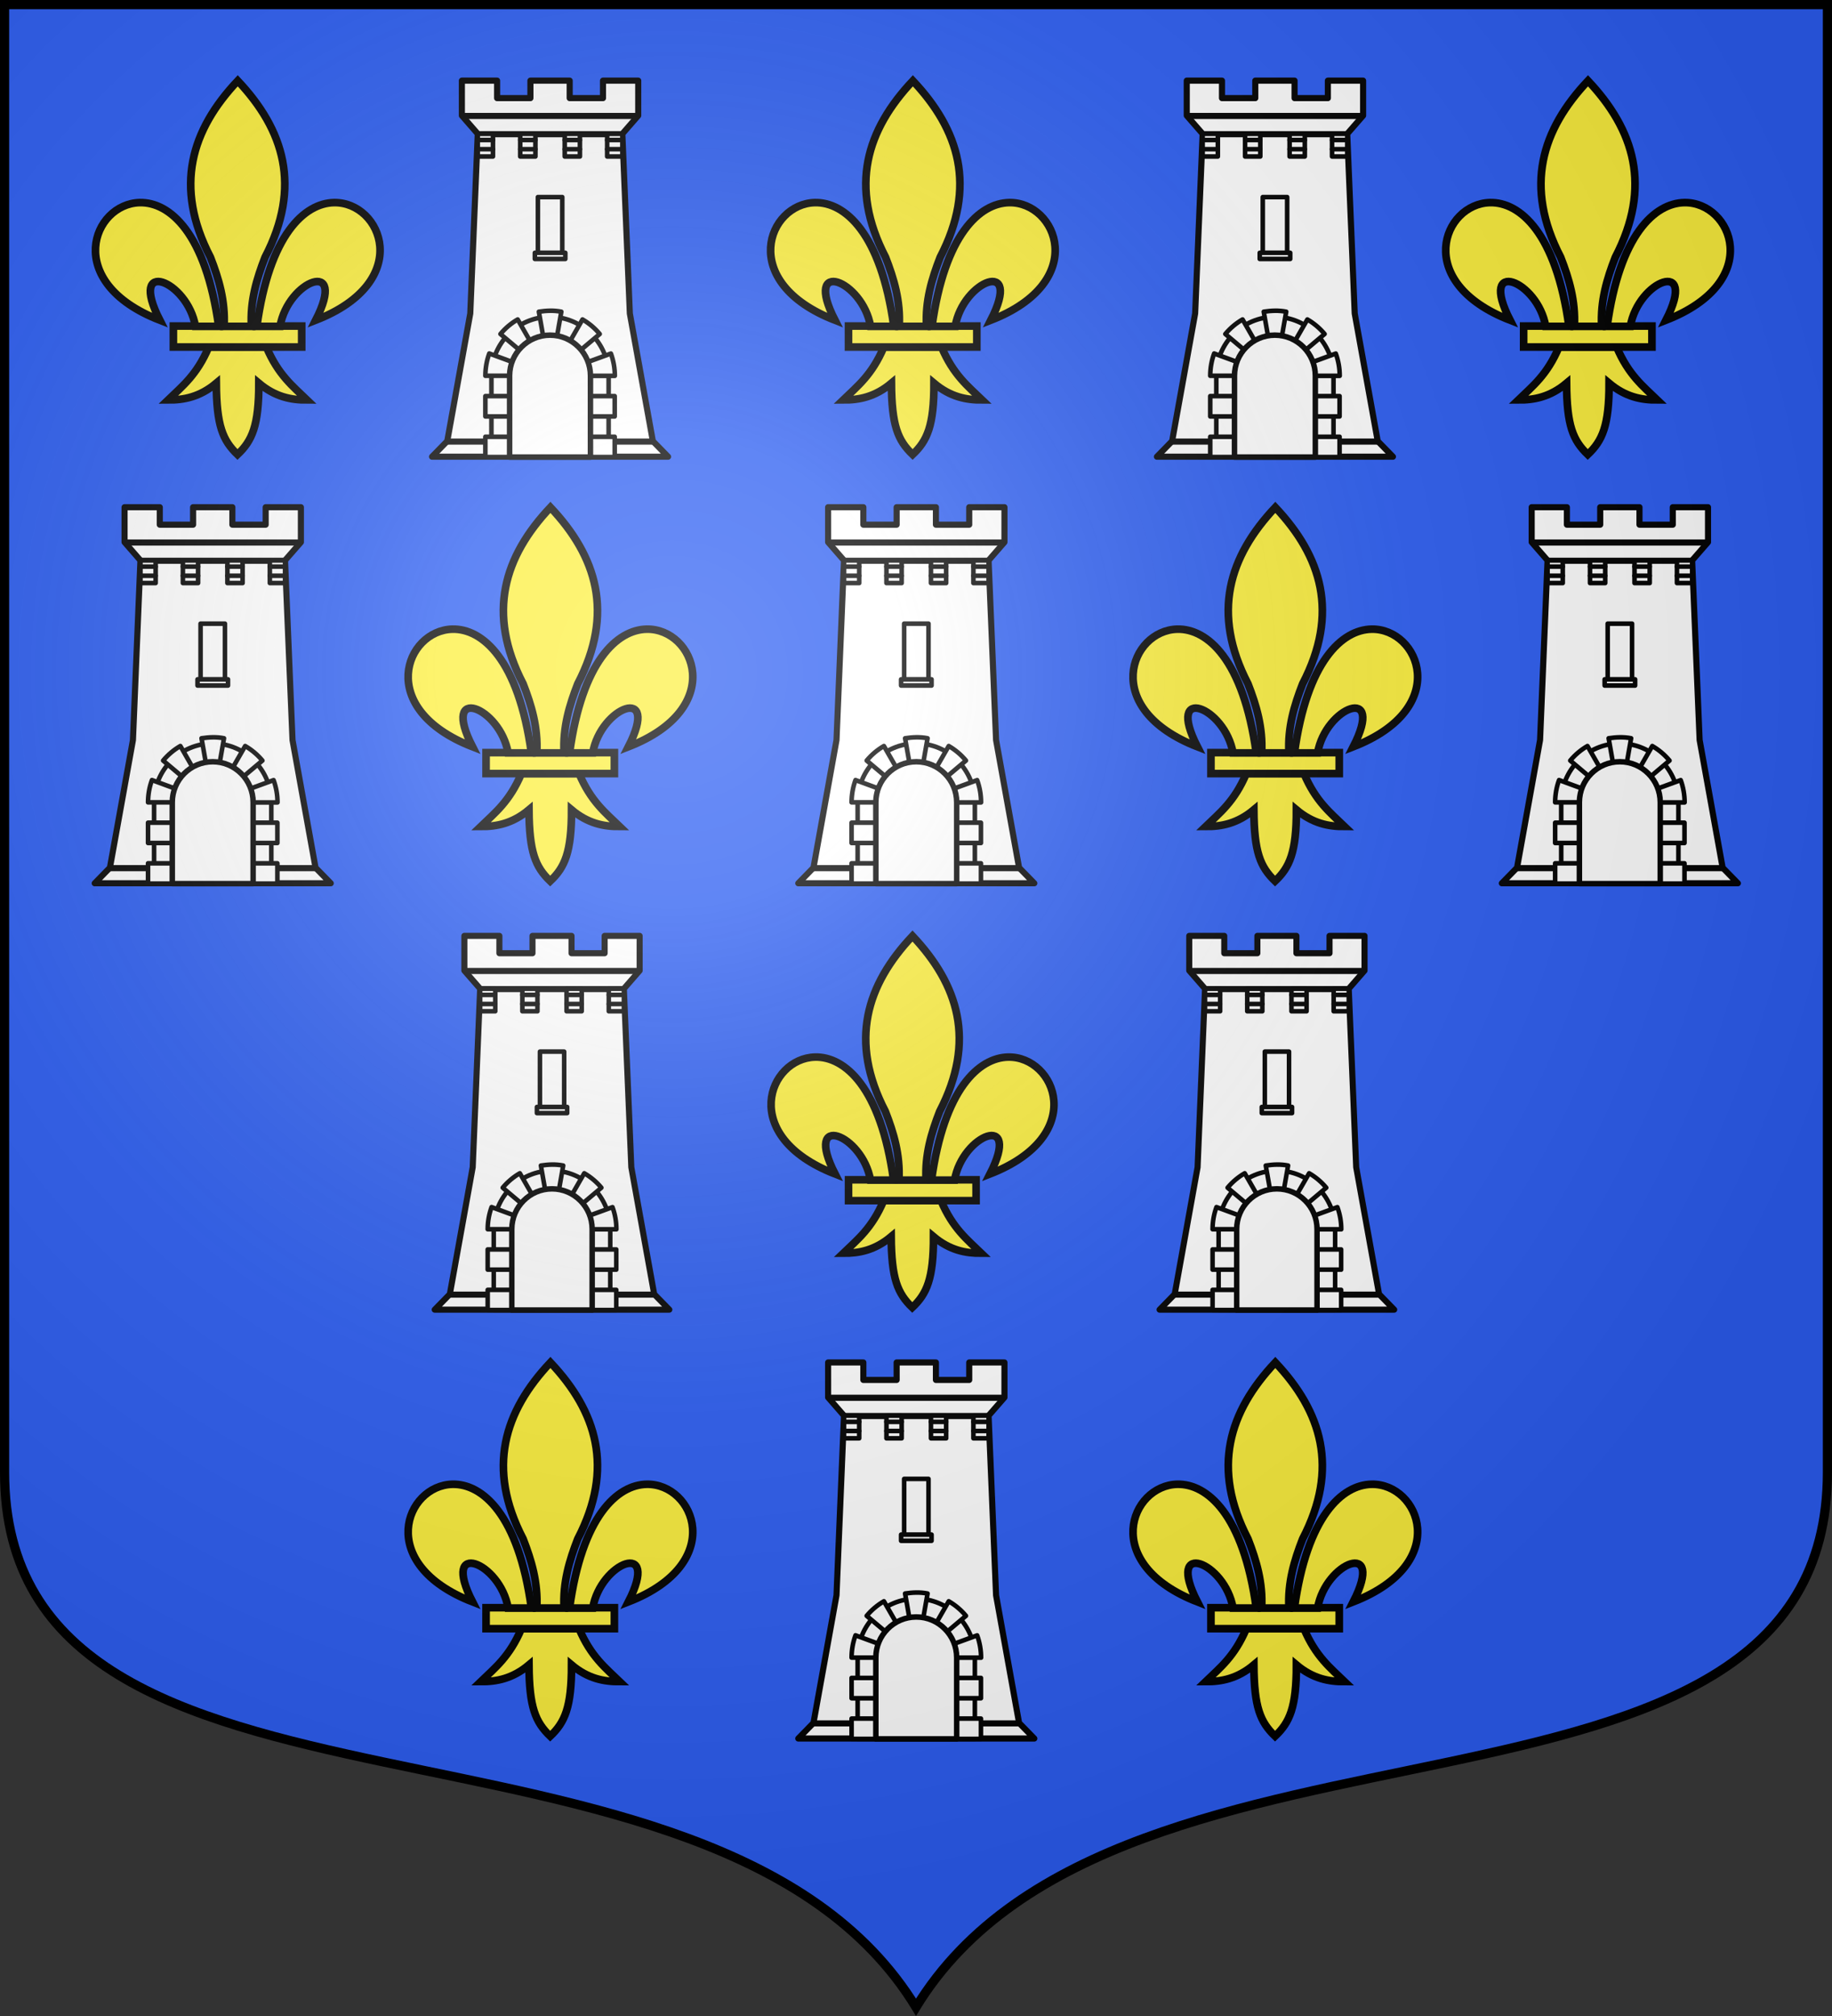
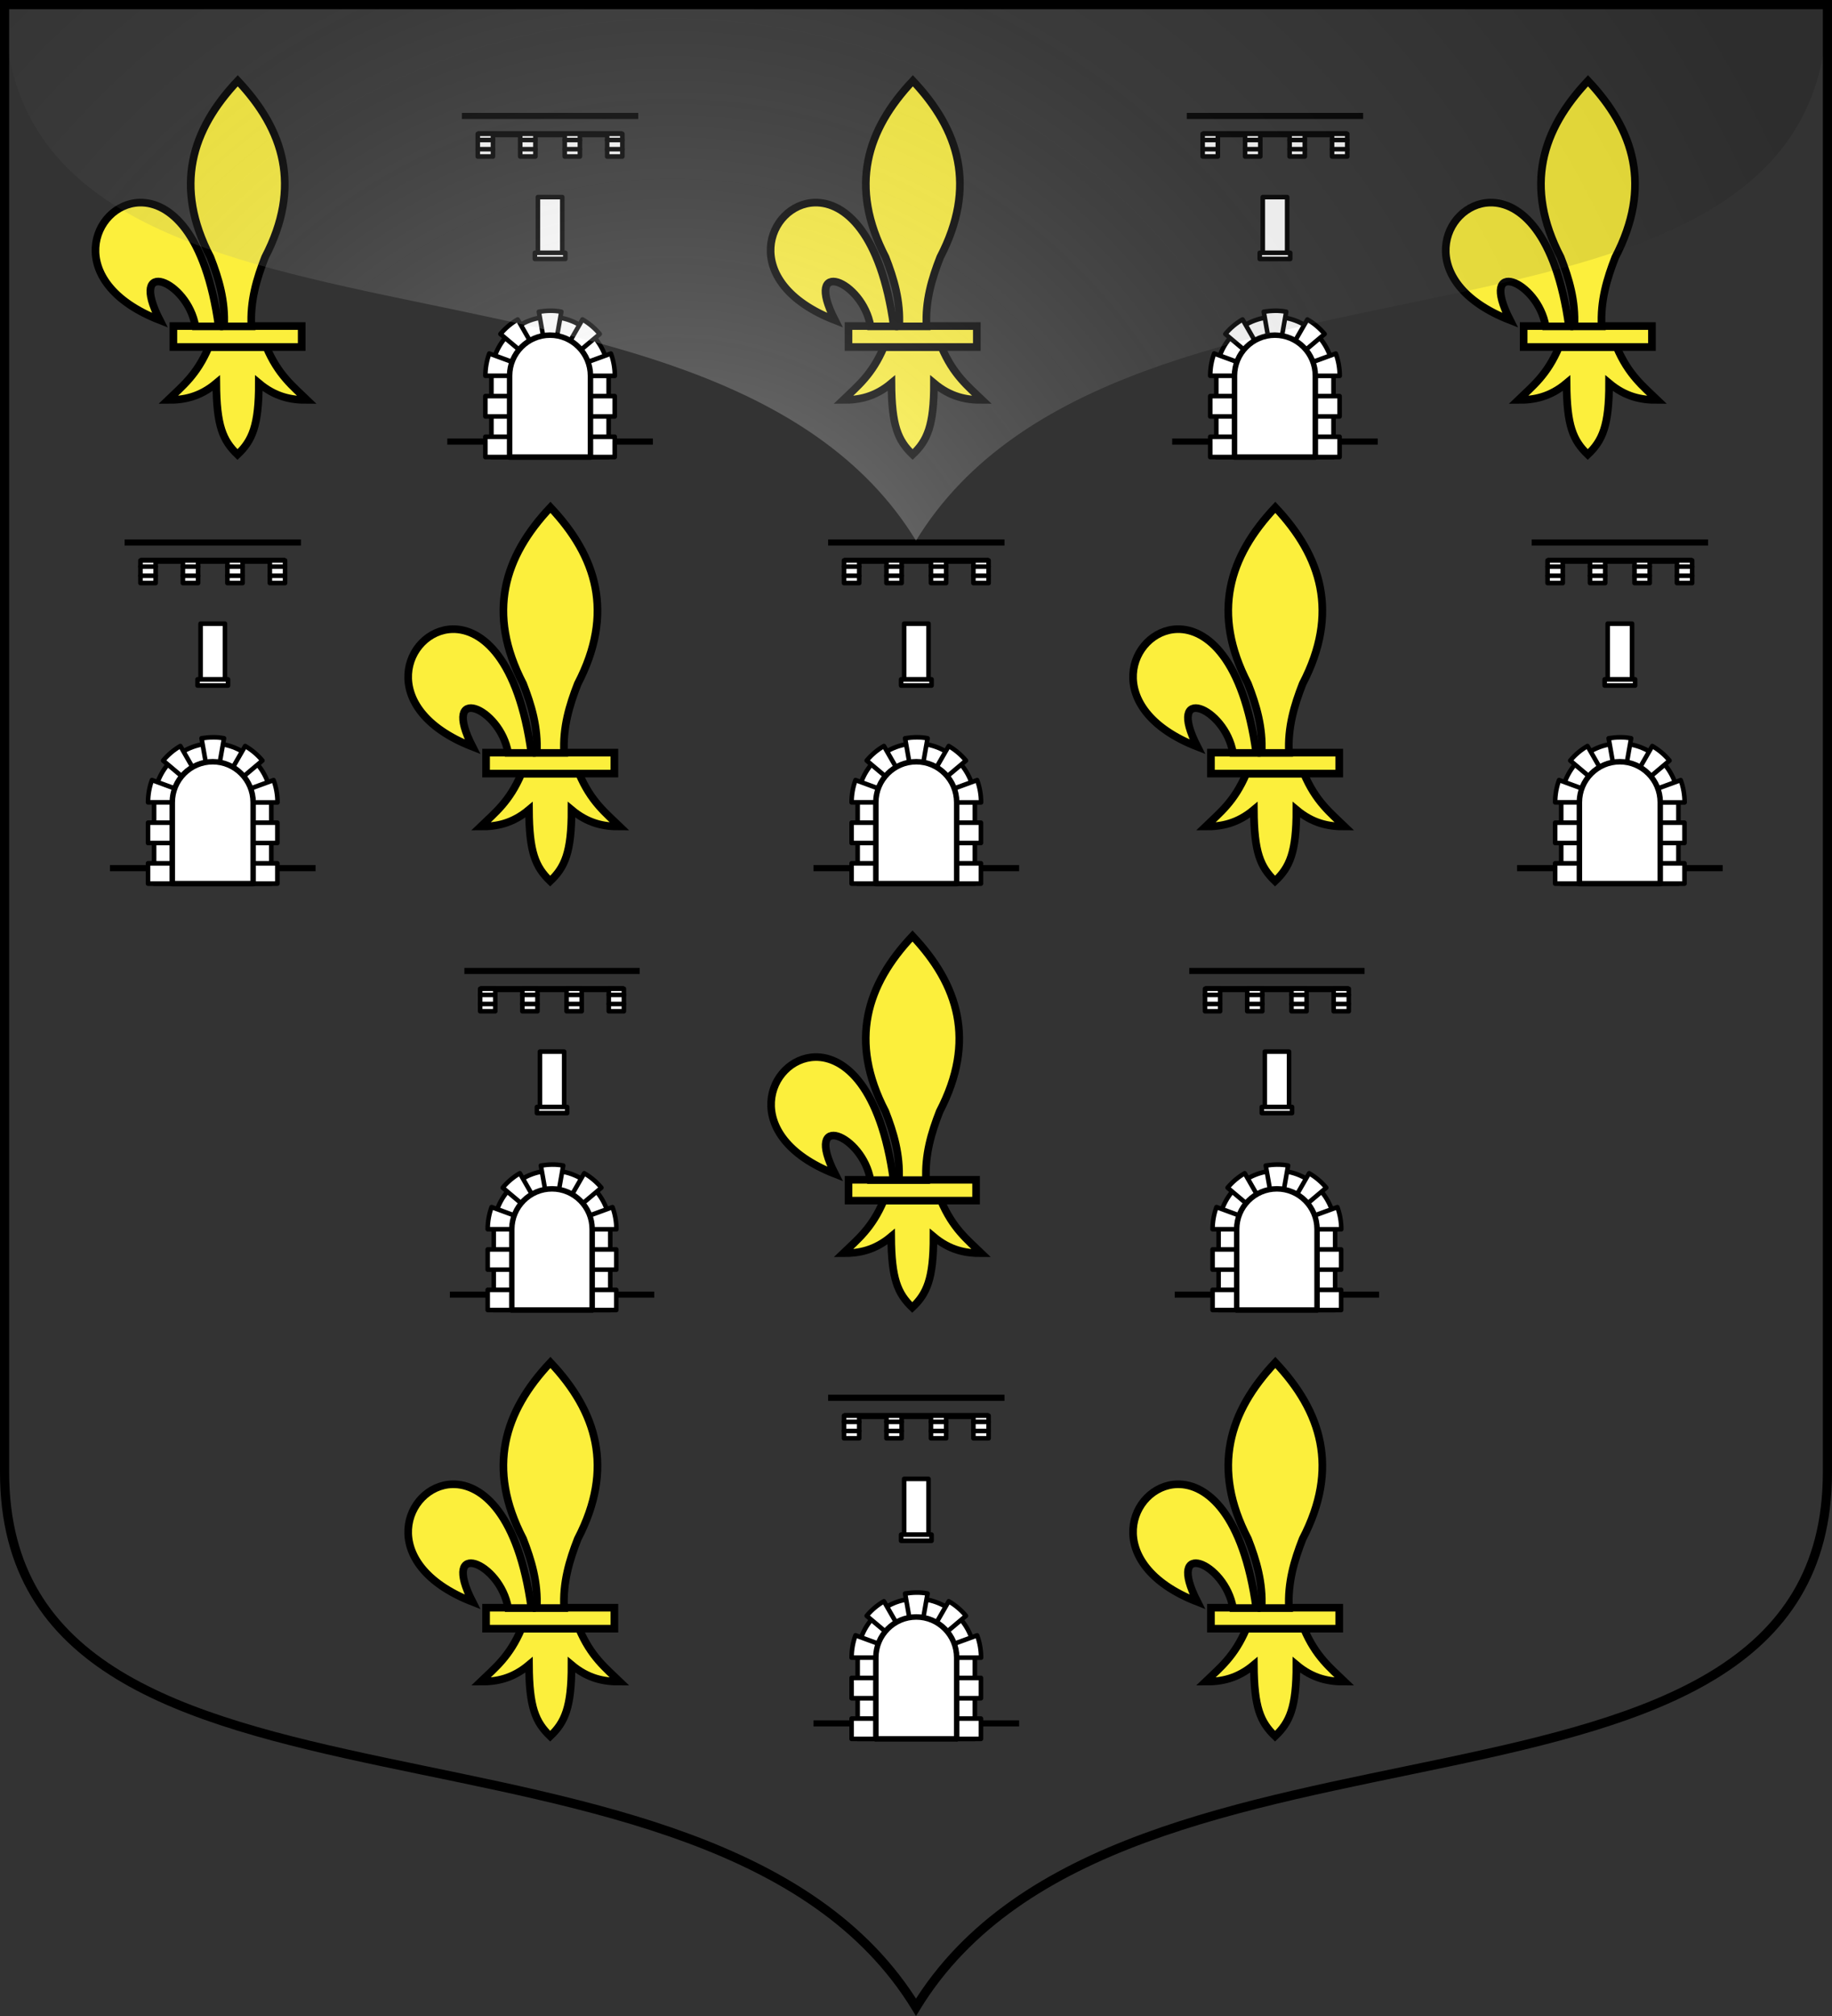
<svg xmlns="http://www.w3.org/2000/svg" xmlns:xlink="http://www.w3.org/1999/xlink" height="660" width="600">
  <rect width="100%" height="100%" fill="#333333" stroke="none" />
  <radialGradient id="a" cx="-80" cy="-80" gradientUnits="userSpaceOnUse" r="405">
    <stop offset="0" stop-color="#fff" stop-opacity=".31" />
    <stop offset=".19" stop-color="#fff" stop-opacity=".25" />
    <stop offset=".6" stop-color="#6b6b6b" stop-opacity=".125" />
    <stop offset="1" stop-opacity=".125" />
  </radialGradient>
-   <path d="m1.504 1.5v480.492c0 128.783 231.635 65.812 298.498 175.129 66.863-109.317 298.498-46.346 298.498-175.129v-480.492h-298.496-.004z" fill="#2b5df2" />
  <g stroke-width="1.074" transform="matrix(.931 0 0 .931 20.779 10.778)">
    <g id="b" fill="#fff" stroke="#000" stroke-width="1.81" transform="matrix(.591 0 0 .593 129.072 16.189)">
-       <path d="m18.768 1v20.73l9.451 10.812-4.459 106.523-13.695 75.684-9.064 9.25h140.5l-9.064-9.25-13.695-75.684-4.459-106.523 9.449-10.812v-20.73h-20.967v10.365h-19.826v-10.365h-23.375v10.365h-19.826v-10.365z" fill="#fff" stroke-linejoin="round" stroke-width="3.631" transform="translate(-0 0)" />
      <path d="m264.228 507.193h71.544m7.855-8.976h-87.256m-7.235 160.239h101.728" fill="#fff" stroke-width="3.016" transform="matrix(1.203 0 0 1.205 -289.627 -578.408)" />
      <path d="m293.971 538.138h12.057v27.413h-12.057zm-1.507 27.413h15.071v3.041h-15.071z" fill="#fff" stroke-linejoin="round" stroke-width="2.262" transform="matrix(1.203 0 0 1.205 -289.627 -578.408)" />
      <path d="m29.547 31.697v13.436h9.035v-13.436zm25.215 0v13.436h9.035v-13.436zm26.441 0v13.436h9.035v-13.436zm25.215 0v13.436h9.035v-13.436z" fill="#fff" stroke-linejoin="round" stroke-width="2.72" transform="matrix(1.002 0 0 1 -1.384 .847)" />
      <path d="m299.969 597.083c-16.008 0-29 12.992-29 29v40h9v-40c0-11.04 8.96-20 20-20 11.04 0 20 8.96 20 20v40h9v-40c0-16.008-12.992-29-29-29z" fill="#fff" stroke-linejoin="round" stroke-width="2.262" transform="matrix(1.203 0 0 1.205 -289.627 -578.408)" />
      <path d="m294.438 594.552 2.094 11.812c.205 1.155 2.311-.29 3.469-.27 1.158.021 3.266 1.448 3.468.301l2.094-11.844c-1.852-.37-3.707-.509-5.563-.486-1.855.023-3.711.208-5.562.486zm-10.469 3.812c-3.158 1.818-6.054 4.204-8.531 7.156l9.219 7.719c1.494-1.778 3.292-3.298 5.312-4.469zm32.062 0-6.031 10.438c2.019 1.175 3.822 2.687 5.312 4.469l9.25-7.75c-2.339-2.794-5.194-5.229-8.531-7.156zm-46.125 16.75c-1.25 3.423-1.938 7.115-1.938 10.969h12c0-2.408.438-4.705 1.219-6.844zm60.188.031-11.344 4.125c.774 2.13 1.219 4.417 1.219 6.812 0 .01 0.0.021 0 .031h12.062c.004-3.644-.619-7.348-1.938-10.969zm-62.125 20.938v10h12v-10zm52 0v10h12v-10zm-52 20v10h12v-10zm52 0v10h12v-10z" fill="#fff" stroke-linejoin="round" stroke-width="2.262" transform="matrix(1.203 0 0 1.205 -289.627 -578.408)" />
      <path d="m299.969 606.083c-11.04 0-20 8.96-20 20v40h40v-40c0-11.04-8.96-20-20-20z" fill="#fff" stroke-linejoin="round" stroke-width="2.715" transform="matrix(1.203 0 0 1.205 -289.627 -578.408)" />
      <path d="m29.535 35.373h9.035zm25.215 0h9.035zm26.441 0h9.035zm25.215 0h9.035zm-76.871 5.42h9.035zm25.215 0h9.035zm26.441 0h9.035zm25.215 0h9.035z" fill="#fff" stroke-linejoin="round" stroke-width="2.72" transform="matrix(1.002 0 0 1 -1.384 .847)" />
    </g>
    <use id="c" height="100%" stroke-width="1.074" transform="translate(-118.665 150)" width="100%" xlink:href="#b" />
    <use id="d" height="100%" stroke-width="1.074" transform="translate(247.5)" width="100%" xlink:href="#c" />
    <use height="100%" stroke-width="1.074" transform="translate(247.5)" width="100%" xlink:href="#d" />
    <use height="100%" stroke-width="1.074" transform="translate(-0 300.744)" width="100%" xlink:href="#d" />
    <use id="e" height="100%" stroke-width="1.08" transform="matrix(.994 0 0 .994 1.715 300.833)" width="100%" xlink:href="#b" />
    <g stroke-width="1.074" transform="translate(255)">
      <use height="100%" width="100%" xlink:href="#b" />
      <use height="100%" width="100%" xlink:href="#e" />
    </g>
  </g>
  <g stroke-width="1.074" transform="matrix(.931 0 0 .931 20.779 10.778)">
    <g id="f" stroke="#000" stroke-width="1.736" transform="matrix(1.548 0 0 1.546 242.572 13.133)">
      <path d="m29.739 62.946c-2.69 6.351-6.015 8.922-9.244 12.043 3.618.017 7.225-.678 10.963-3.814.064 9.675 1.458 12.982 4.819 16.233 3.323-3.149 4.858-6.547 4.847-16.233 3.738 3.136 7.335 3.83 10.953 3.814-3.228-3.121-6.544-5.693-9.234-12.043z" fill="#fcef3c" fill-rule="evenodd" stroke="#000" stroke-width="1.736" />
      <path d="m21.707 58.178h29.159v4.772h-29.159z" fill="#fcef3c" stroke="#000" stroke-width="1.736" />
      <path d="m126.281 7.938c-34.942 37.095-48.392 79.826-20.625 133.344 6.342 16.258 11.338 33.045 10.312 52.25h20.625c-1.026-19.205 3.971-35.992 10.312-52.25 27.767-53.518 14.317-96.249-20.625-133.344z" fill="#fcef3c" fill-rule="evenodd" stroke="#000" stroke-width="5.775" transform="matrix(.301 0 0 .301 -1.678 0)" />
      <path d="m52.25 100c-35.235.845-58.727 60.018 15.219 88.875-24.44-47.874 20.896-30.132 26.875 4.656h17.531c-9.679-70.661-37.052-94.073-59.625-93.531z" fill="#fcef3c" fill-rule="evenodd" stroke="#000" stroke-width="5.775" transform="matrix(.301 0 0 .301 -1.678 0)" />
-       <path d="m198.969 100c-22.301.418-48.764 24.284-58.25 93.531h17.5c5.98-34.788 51.346-52.531 26.906-4.656 74.894-29.227 49.821-89.549 13.844-88.875z" fill="#fcef3c" fill-rule="evenodd" stroke="#000" stroke-width="5.775" transform="matrix(.301 0 0 .301 -1.678 0)" />
    </g>
    <use height="100%" stroke-width="1.08" transform="matrix(.994 0 0 .994 1.667 300.833)" width="100%" xlink:href="#f" />
    <use id="g" height="100%" stroke-width="1.074" transform="translate(-127.5 150)" width="100%" xlink:href="#f" />
    <use id="h" height="100%" stroke-width="1.074" transform="translate(255)" width="100%" xlink:href="#g" />
    <use id="i" height="100%" stroke-width="1.074" transform="translate(-237.5)" width="100%" xlink:href="#f" />
    <use height="100%" stroke-width="1.074" transform="translate(475)" width="100%" xlink:href="#i" />
    <g transform="translate(0 300.69)">
      <use height="100%" width="100%" xlink:href="#g" />
      <use height="100%" width="100%" xlink:href="#h" />
    </g>
  </g>
-   <path d="m-298.5-298.5v481.5c0 129.055 231.64 65.948 298.5 175.5 66.86-109.552 298.5-46.445 298.5-175.5v-481.5z" fill="url(#a)" height="1052.362" transform="translate(300 300)" width="744.094" />
+   <path d="m-298.5-298.5c0 129.055 231.64 65.948 298.5 175.5 66.86-109.552 298.5-46.445 298.5-175.5v-481.5z" fill="url(#a)" height="1052.362" transform="translate(300 300)" width="744.094" />
  <path d="m1.5 1.5v480.492c0 128.785 231.64 65.81 298.5 175.133 66.86-109.323 298.5-46.348 298.5-175.133v-480.492z" fill="none" stroke="#000" stroke-width="3" />
</svg>